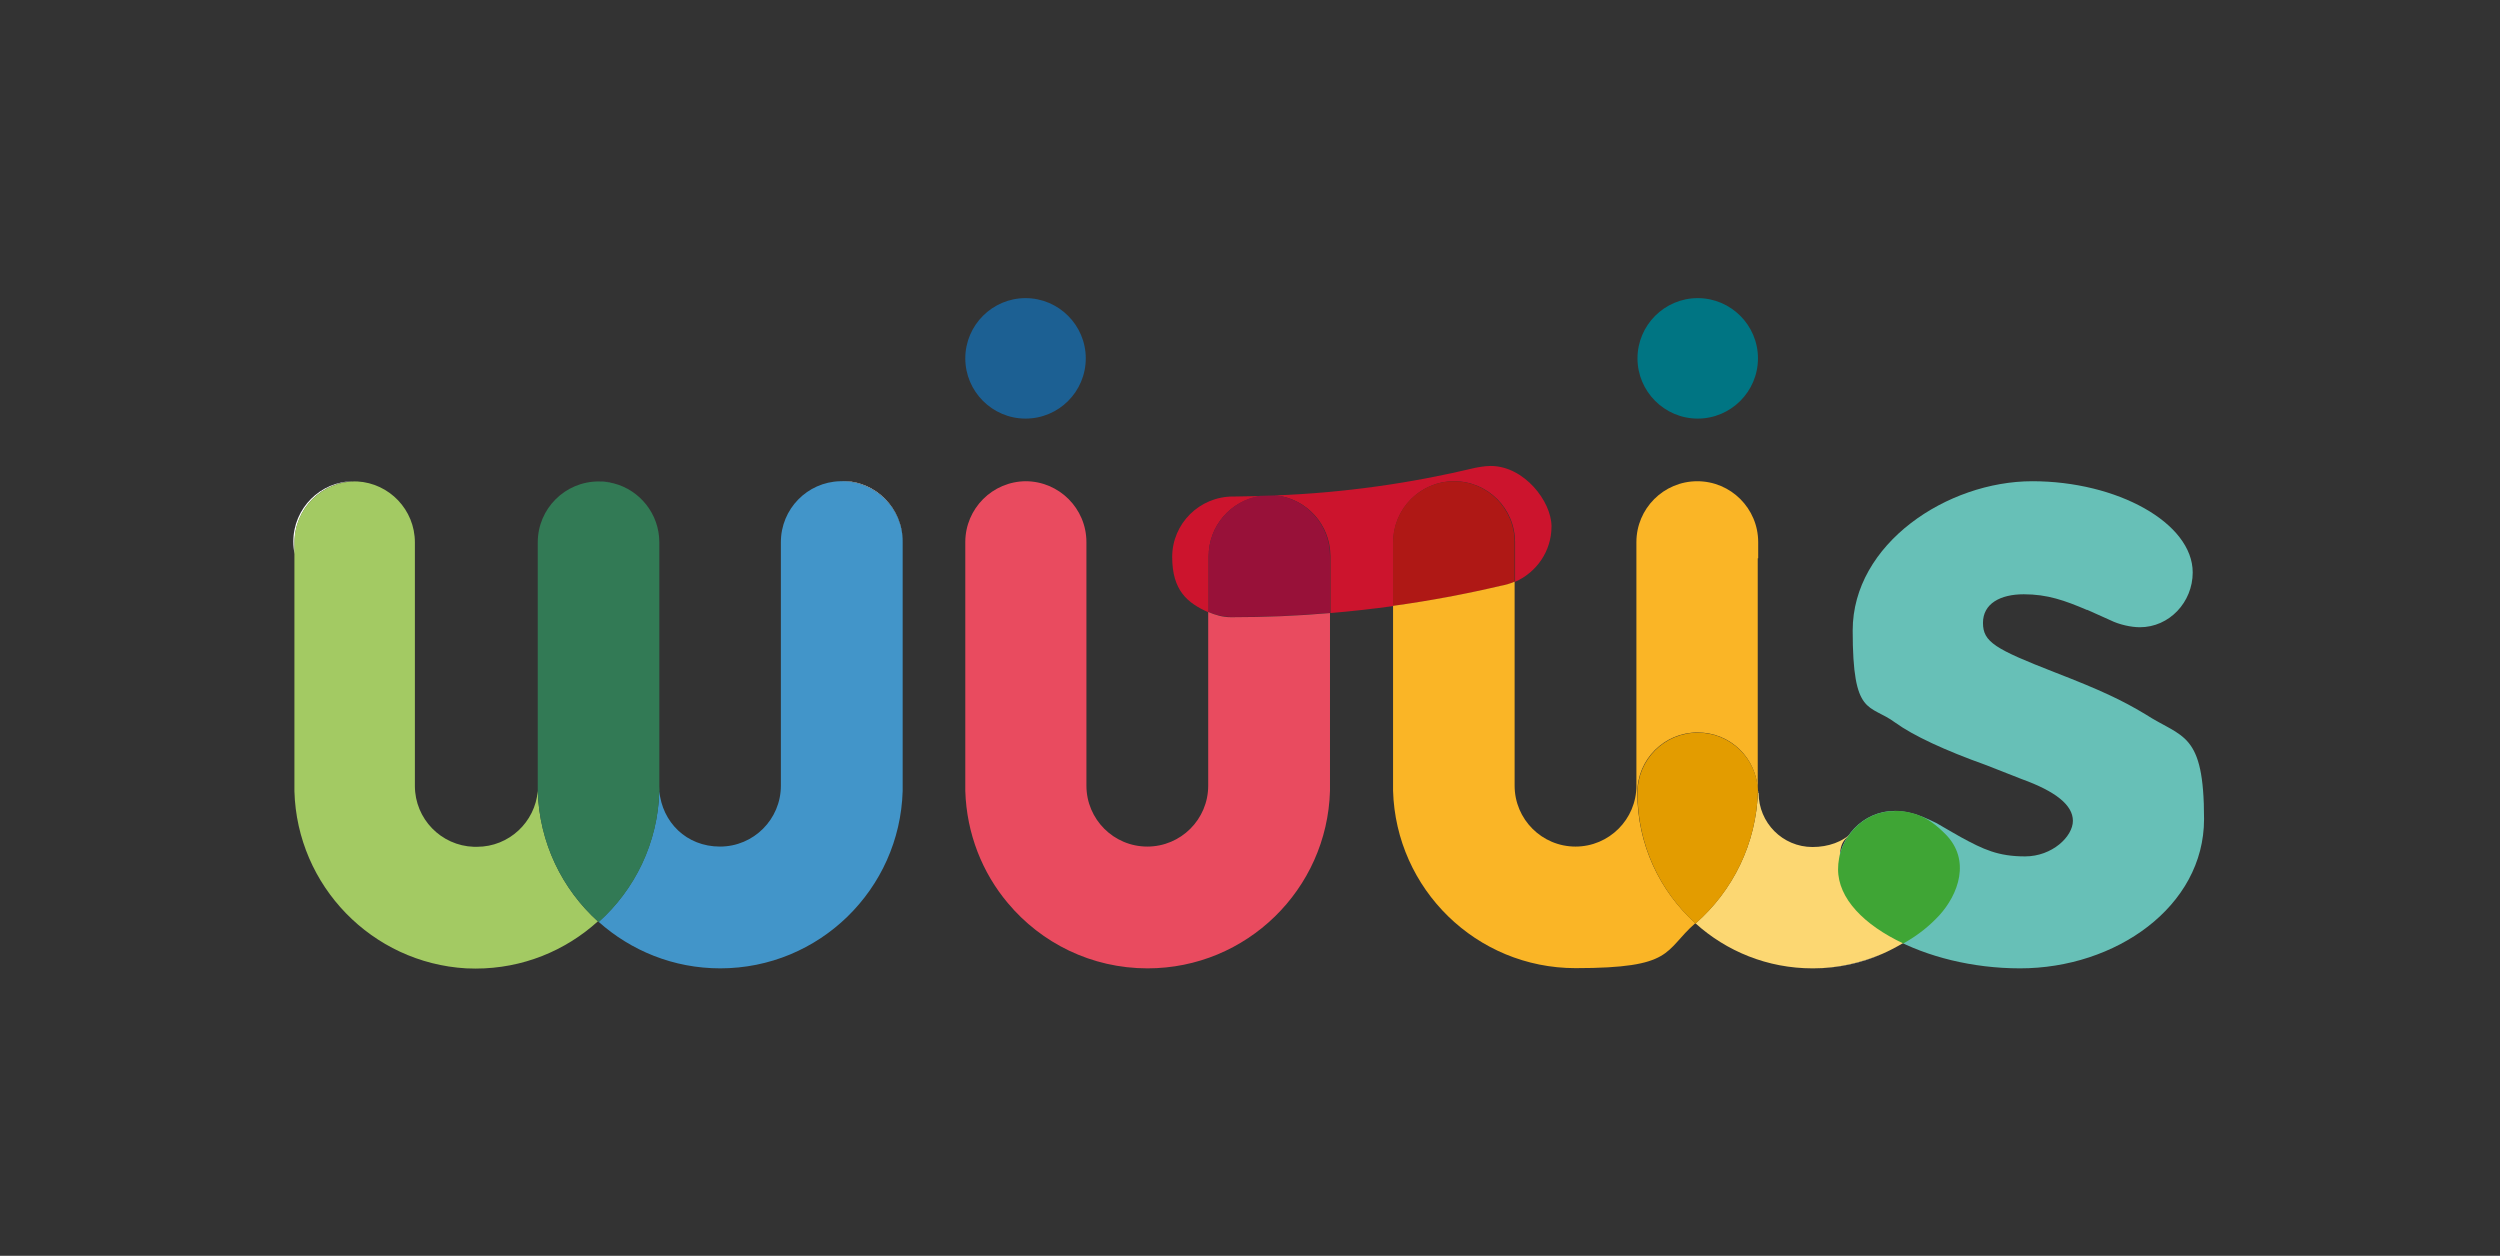
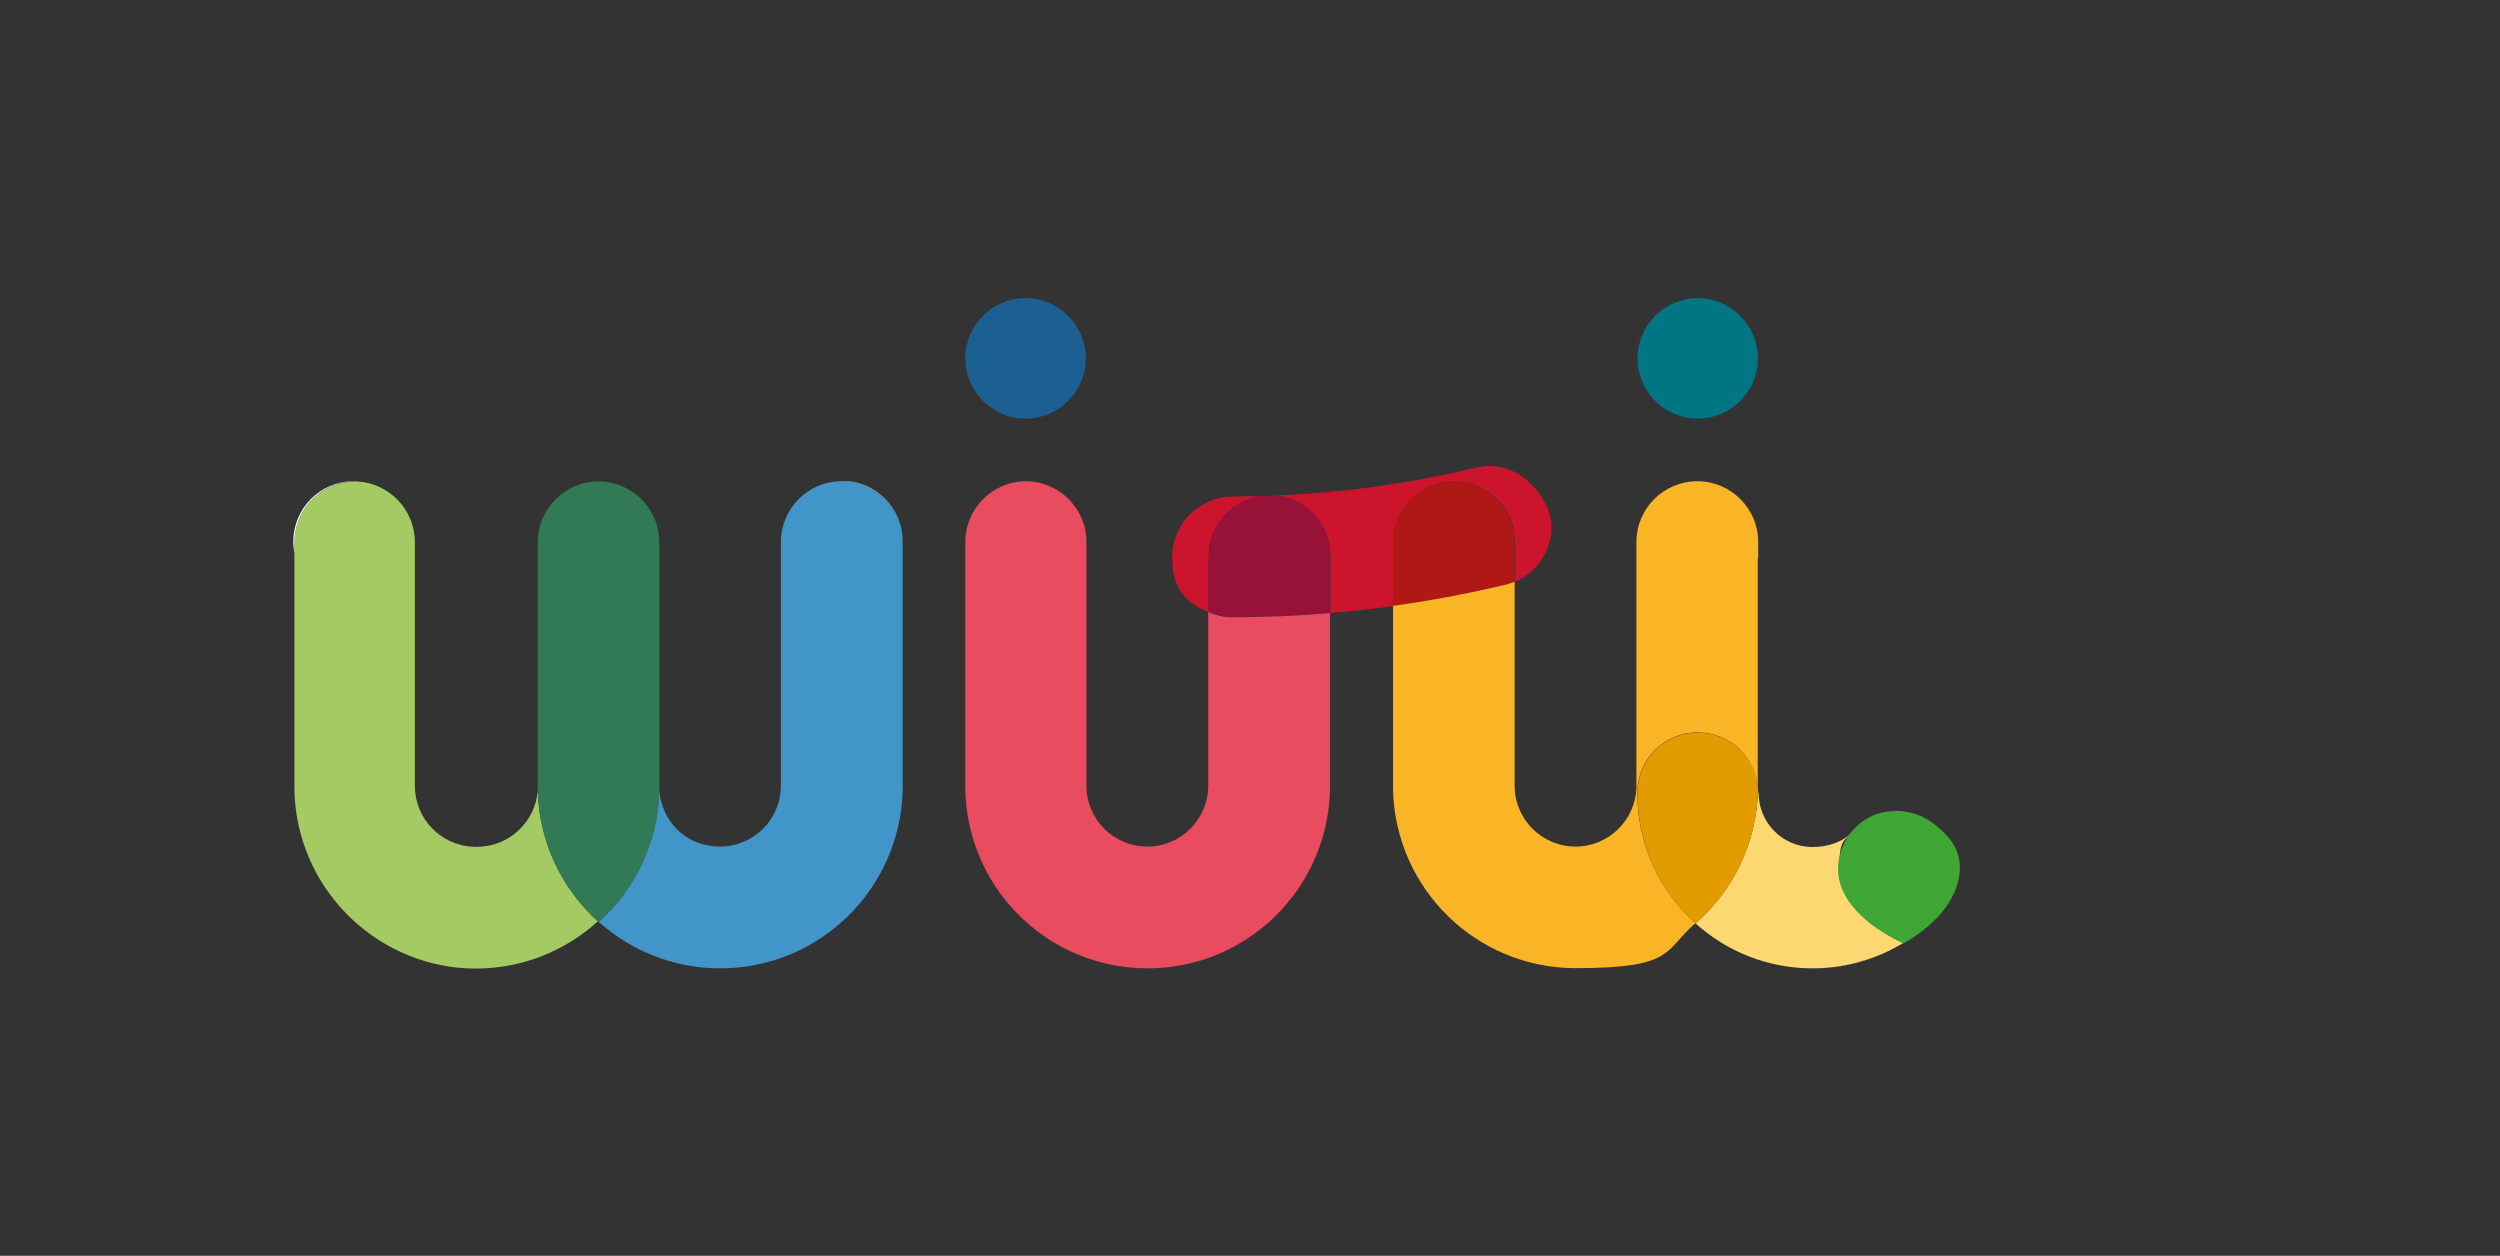
<svg xmlns="http://www.w3.org/2000/svg" id="Capa_1" version="1.1" viewBox="0 0 1145.5 575.4">
  <rect x="0" y="0" width="1145.5" height="575.4" fill="#333333" stroke="none" />
  <defs>
    <style>
      .st0 {
        fill: #e39c00;
      }

      .st1 {
        fill: #981139;
      }

      .st2 {
        fill: #a3ca63;
      }

      .st3 {
        fill: #007583;
      }

      .st4 {
        fill: #e94b5f;
      }

      .st5 {
        fill: #fff;
      }

      .st6 {
        fill: #fab526;
      }

      .st7 {
        fill: #4295c9;
      }

      .st8 {
        fill: #3fa535;
      }

      .st9 {
        fill: #67c0b7;
      }

      .st10 {
        fill: #af1815;
      }

      .st11 {
        fill: #fad672;
      }

      .st12 {
        fill: #327a55;
      }

      .st13 {
        fill: #cc142d;
      }

      .st14 {
        fill: #1c6093;
      }

      .st15 {
        fill: #fcd772;
      }
    </style>
  </defs>
  <g id="Contingut">
    <g>
      <path class="st13" d="M682.9,213.5c-2.7,0-6.7.8-6.7.8-29.6,7.1-60.3,11.5-91.8,12.7,14.1,1.3,25.2,13.3,25.2,27.8v26.1c9.7-.8,19.3-1.9,28.8-3.2v-29.3c0-15.4,12.5-27.9,27.9-27.9s27.9,12.5,27.9,27.9v18.2c9.8-4.3,16.7-14,16.7-25.4s-12.5-27.7-27.9-27.7M577.2,227.3c-3.7,0-7.5.2-11.3.2s-.6,0-.9,0c-15.4,0-27.9,12.4-27.9,27.7s6.9,21.1,16.7,25.4v-25.7c0-13.9,10.1-25.4,23.4-27.5" />
      <path class="st14" d="M469.9,191.8c15.3,0,27.6-12.4,27.6-27.6s-12.4-27.6-27.6-27.6-27.6,12.4-27.6,27.6,12.4,27.6,27.6,27.6" />
      <path class="st3" d="M777.9,191.8c15.2,0,27.6-12.4,27.6-27.6s-12.4-27.6-27.6-27.6-27.6,12.4-27.6,27.6,12.4,27.6,27.6,27.6" />
      <path class="st5" d="M163.1,220.5c.1,0,.3,0,.4,0h.2c-.2,0-.4,0-.6,0" />
      <path class="st5" d="M386,220.5c-.4,0-.7,0-1.1,0,.3,0,.5,0,.8,0,15.4,0,27.8,12.4,27.9,27.7h0c0-15.4-12.4-27.8-27.6-27.8" />
      <path class="st5" d="M162,220.5c-15.2,0-27.6,12.4-27.6,27.6h0c0,2.1.2,4,.6,5.8v-5.5c0-15.4,12.5-27.9,27.9-27.9h.7c-.1,0-.3,0-.4,0-.4,0-.7,0-1.1,0" />
      <path class="st5" d="M776.9,423.1h0c14.2,12.8,33,20.6,53.6,20.6h0c-20.6,0-39.4-7.8-53.6-20.6M862.6,437c-9.8,4.1-20.5,6.7-31.8,6.7,11.3,0,22.1-2.4,31.8-6.7" />
-       <path class="st9" d="M956.3,279.4l10.7,4.8c4,2,9.5,3.2,13.5,3.2,13.5,0,24.2-11.5,24.2-25.1,0-22.7-34.6-41.8-73.5-41.8s-82.3,28.6-82.3,68.4,7.6,33.4,19.5,42.2c8.3,6,22.7,12.7,41.7,19.5l16.3,6.4c15.5,5.6,23.4,11.9,23.4,19.1s-9.5,16.3-21.9,16.3-19.1-3.2-29.4-8.8c0,0-9.5-5.4-11.1-6.4-9.4-4.7-14.3-5.6-19.5-5.6-14.3,0-25.8,12.3-25.8,26.7,0,23.9,39.8,45.4,83.5,45.4s84.3-28.2,84.3-68.4-9.9-37-27-48.1c-10.7-6.4-19.9-10.8-41.3-19.1-27.4-10.7-33-13.9-33-22.7s7.9-13.1,18.7-13.1,18.7,2.8,29,7.2" />
      <path class="st7" d="M413.6,362.4v-2.4h0v-111.8c0-15.3-12.5-27.7-27.9-27.7s-.5,0-.8,0c-15,.4-27.1,12.7-27.1,27.9v111.6c0,15.4-12.5,27.9-27.9,27.9s-26.5-11.2-27.8-25.5h0s0,0,0,0c-.7,23.8-11.3,45.2-27.8,60,14.8,13.2,34.3,21.3,55.7,21.3,45.4,0,82.3-36.2,83.6-81.3h0Z" />
      <path class="st7" d="M275.1,220.5c.6,0,1.1,0,1.7.1,1.5.1,3,.4,4.5.8-2-.5-4.1-.8-6.2-.9" />
      <path class="st15" d="M805.5,362.4h0c-.7,24.2-11.6,45.8-28.6,60.7,14.2,12.8,33,20.6,53.6,20.6h.3c11.3,0,22-2.6,31.8-6.7,3-1.3,6.8-3.3,9.6-5-18-8.5-29.4-20.9-29.4-34s1.7-12.2,6.2-17h0c-4.5,4.8-11.4,7.1-18.5,7.1-13.7,0-24.7-11.1-24.7-24.8h-.2c0-.3,0-.6,0-.8" />
-       <path class="st11" d="M868.3,371.7c-.7,0-1.4,0-2,0,.6,0,1.1,0,1.7,0,1.2,0,2.4,0,3.6.2-1.1-.1-2.2-.2-3.3-.2M877.4,373.1c.4.1.7.2,1.1.4-.2,0-.4-.1-.5-.2-.2,0-.4-.1-.6-.2" />
      <path class="st8" d="M868,371.7c-.6,0-1.1,0-1.7,0-.4,0-.8,0-1.2.1-12.9,1.5-22.9,13.1-22.9,26.5s11.9,25.5,29.9,34c7.3-4.1,12.3-8.4,16.4-12.8,8.8-9.6,14.7-25.4,2.9-37.3-3.9-3.9-8-7.2-12.9-8.9-.4-.1-.7-.2-1.1-.4-2-.6-3.9-1-5.8-1.2-1.2-.1-2.4-.2-3.6-.2" />
      <path class="st2" d="M274,422.2c-16.4-14.8-26.9-36.1-27.6-59.8h0c-1.2,14.3-13.2,25.6-27.8,25.6s-1,0-1.5,0c-15-.5-27-12.8-27-27.9v-111.6c0-14.9-11.7-27.1-26.4-27.9h-.9c-15.4,0-27.9,12.5-27.9,27.9v114h0c1.2,43.5,35.6,78.7,78.7,81.2,1.4,0,2.8.1,4.3.1,21.6,0,41.2-8.2,56-21.6" />
      <path class="st12" d="M302.2,362.5h0c0-.8-.1-1.6-.1-2.4v-111.6c0-13-8.9-23.9-20.8-27-1.5-.4-2.9-.6-4.5-.8-.8,0-1.6-.1-2.5-.1-15.4,0-27.9,12.5-27.9,27.9v111.6c0,.8,0,1.6,0,2.4h0c.7,23.9,11.3,45.2,27.9,60,16.6-14.8,27.2-36.2,27.8-60h0,0Z" />
      <path class="st10" d="M666.2,220.5c-15.4,0-27.9,12.5-27.9,27.9v29.3c16.7-2.3,33.2-5.4,49.4-9.2,2.2-.4,4.3-1,6.3-1.9v-18.2c0-15.4-12.5-27.9-27.9-27.9" />
      <path class="st6" d="M805.6,255.8v-7.4c0-15.4-12.5-27.9-27.9-27.9s-27.9,12.5-27.9,27.9v111.6c0,15.4-12.5,27.9-27.9,27.9s-27.9-12.5-27.9-27.9v-93.5c-2,.9-4.1,1.5-6.3,1.9-16.2,3.8-32.7,6.9-49.4,9.2v.5h0v84.2h0c1.3,45.1,38.2,81.3,83.6,81.3s40.3-7.8,54.9-20.6c-16.3-14.7-26.6-36.1-26.6-59.8h0s0,0,0,0c0-15.3,12.4-27.6,27.6-27.6s27.2,11.9,27.6,26.8h0v-2.4h0v-104.2h0ZM694.1,360.1v-92.9,92.9c0,15.4,12.5,27.9,27.9,27.9h0c-15.4,0-27.9-12.5-27.9-27.9h0Z" />
      <path class="st0" d="M777.9,335.7c-15.3,0-27.6,12.4-27.6,27.6,0,23.8,10.3,45.1,26.6,59.9,17-14.9,27.9-36.5,28.6-60.7h0c-.4-14.9-12.6-26.8-27.6-26.8" />
      <path class="st1" d="M584.4,227c-2.4,0-4.8.2-7.2.2-13.2,2.2-23.4,13.7-23.4,27.5v25.7c3.4,1.5,7.2,2.3,11.1,2.3h0c15,0,29.9-.6,44.5-1.9v-26.1c0-14.5-11.1-26.4-25.2-27.8" />
      <path class="st4" d="M470.2,220.5c-15.4,0-27.9,12.5-27.9,27.9v114h0c.6,19.6,7.8,37.5,19.5,51.4,15.3,18.3,38.3,29.9,64,29.9,45.4,0,82.3-36.2,83.6-81.3h0v-2.4h0v-79.1c-14.8,1.3-29.8,1.9-45,1.9h-.4c-3.8,0-7.1-1-10.4-2.4v79.6c0,15.4-12.5,27.9-27.9,27.9s-27.9-12.5-27.9-27.9v-111.6c0-15.4-12.5-27.9-27.9-27.9" />
    </g>
  </g>
</svg>